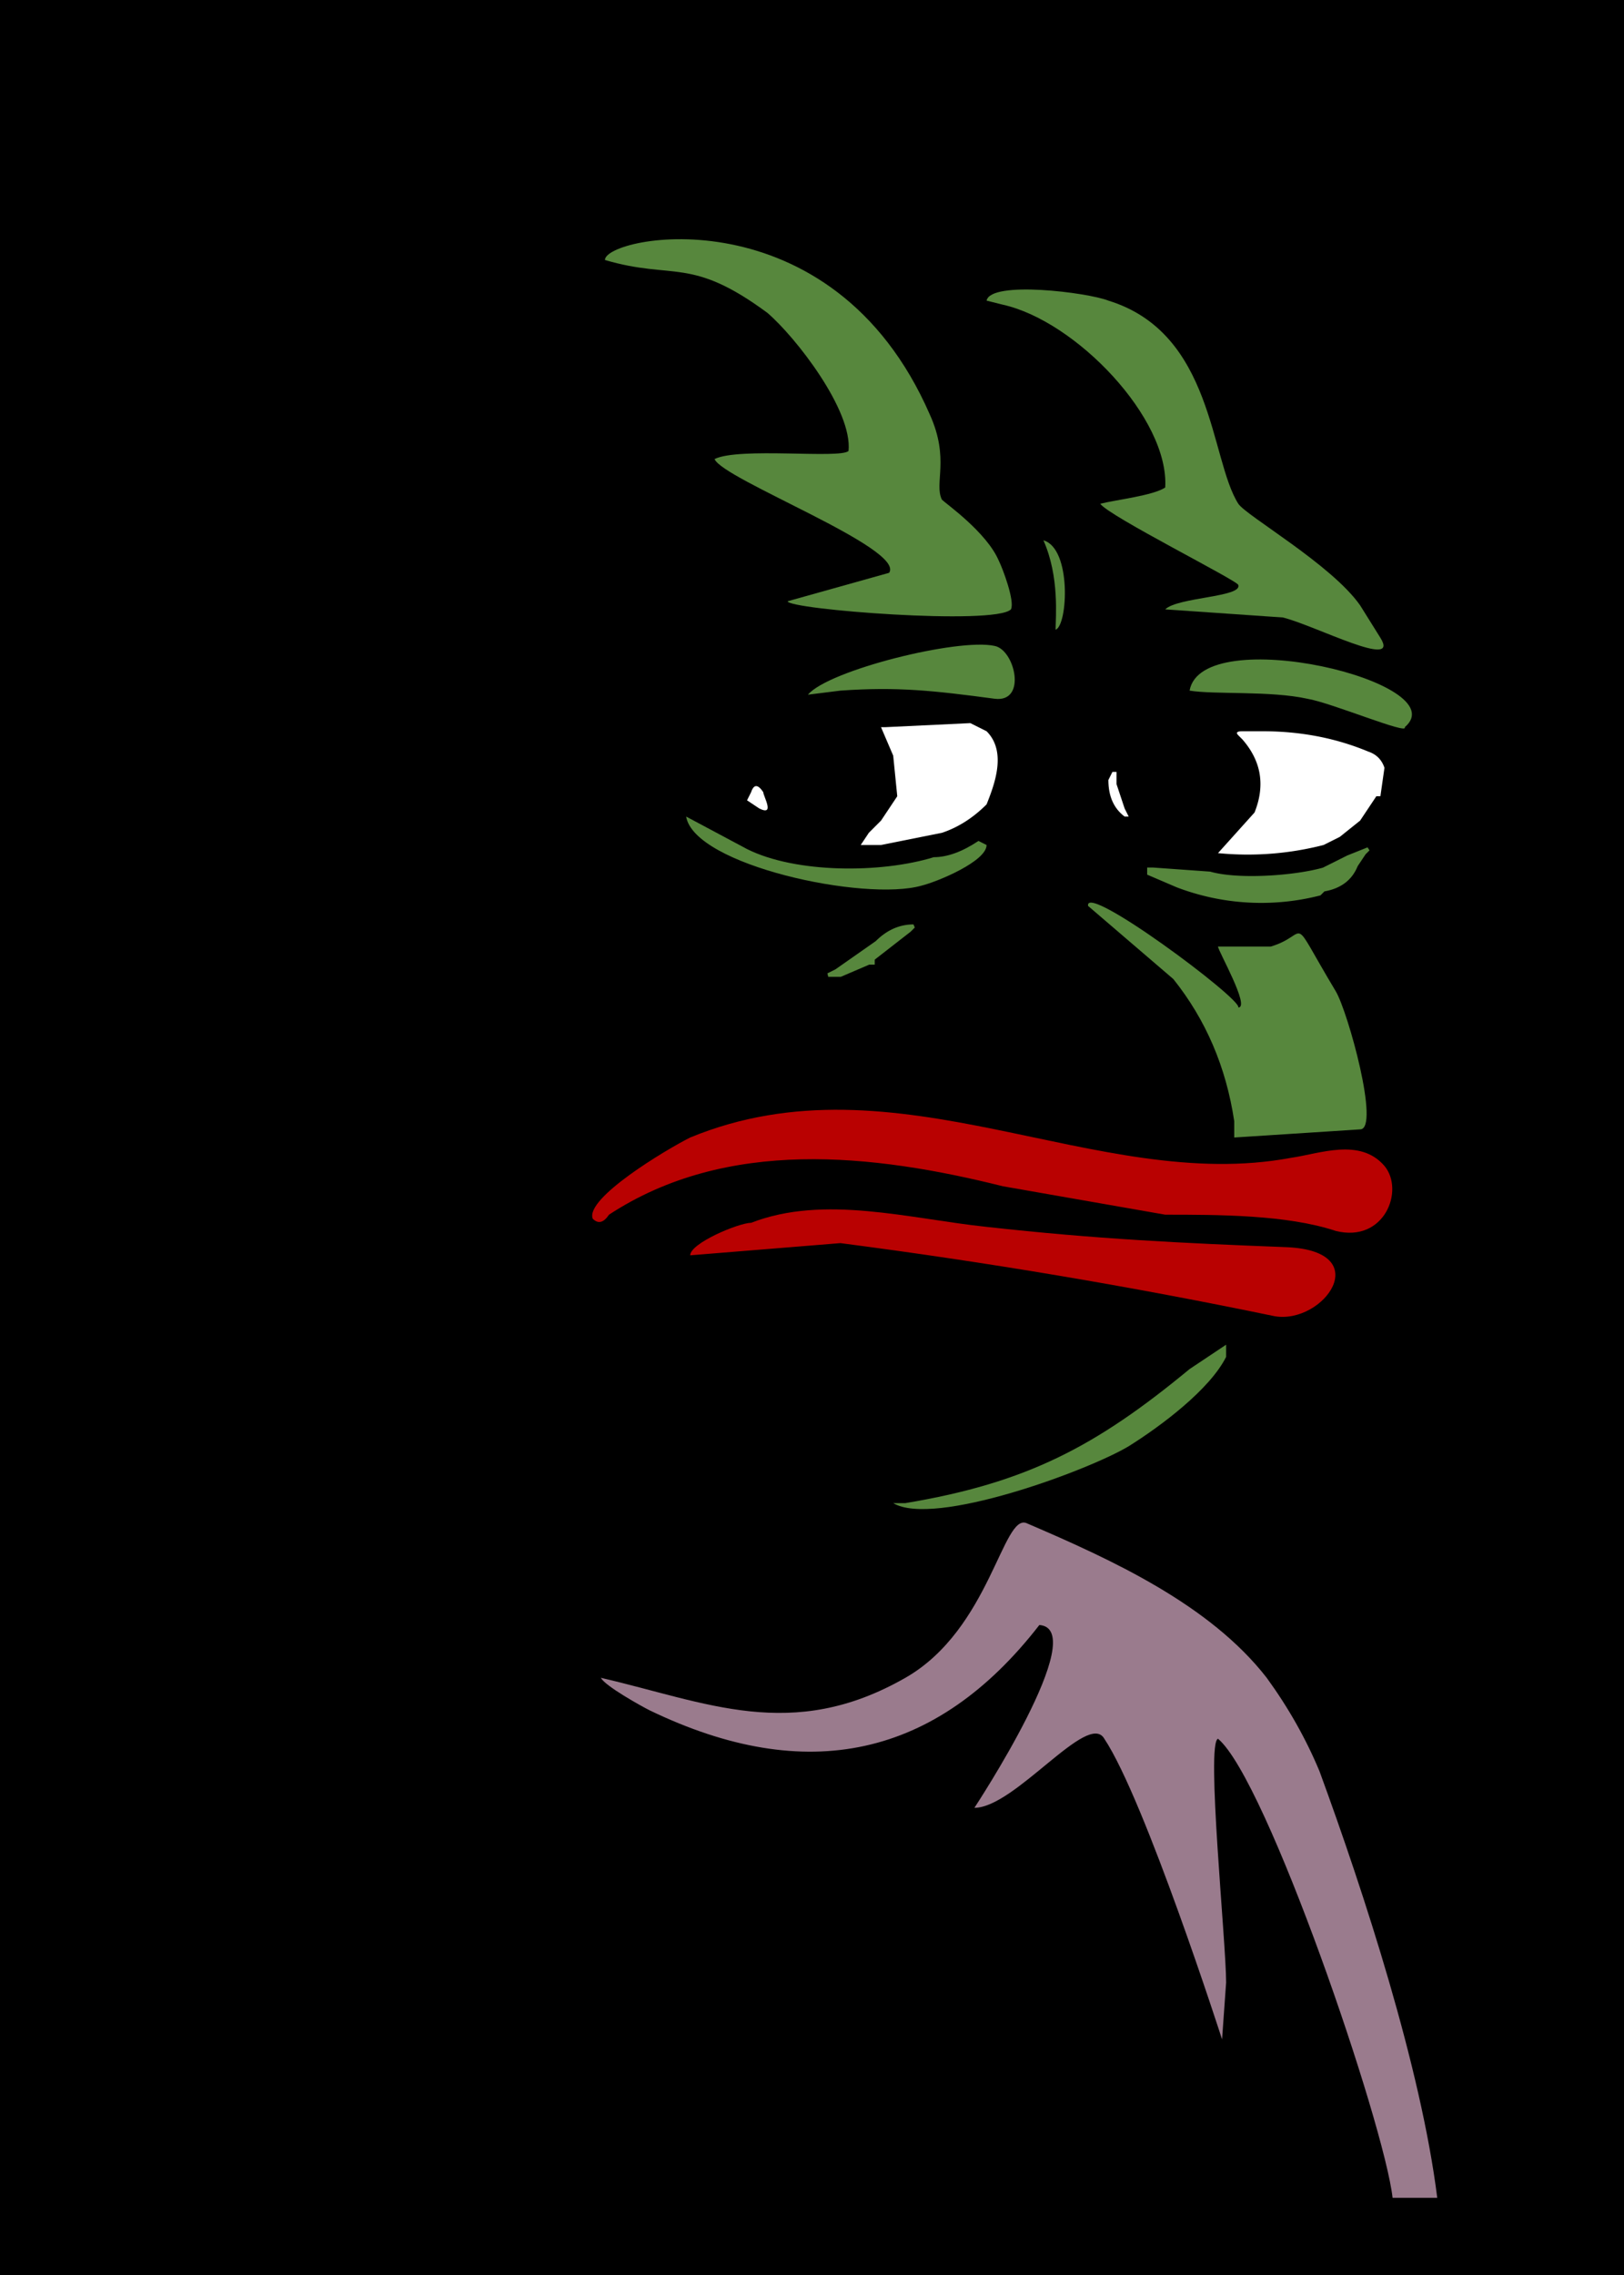
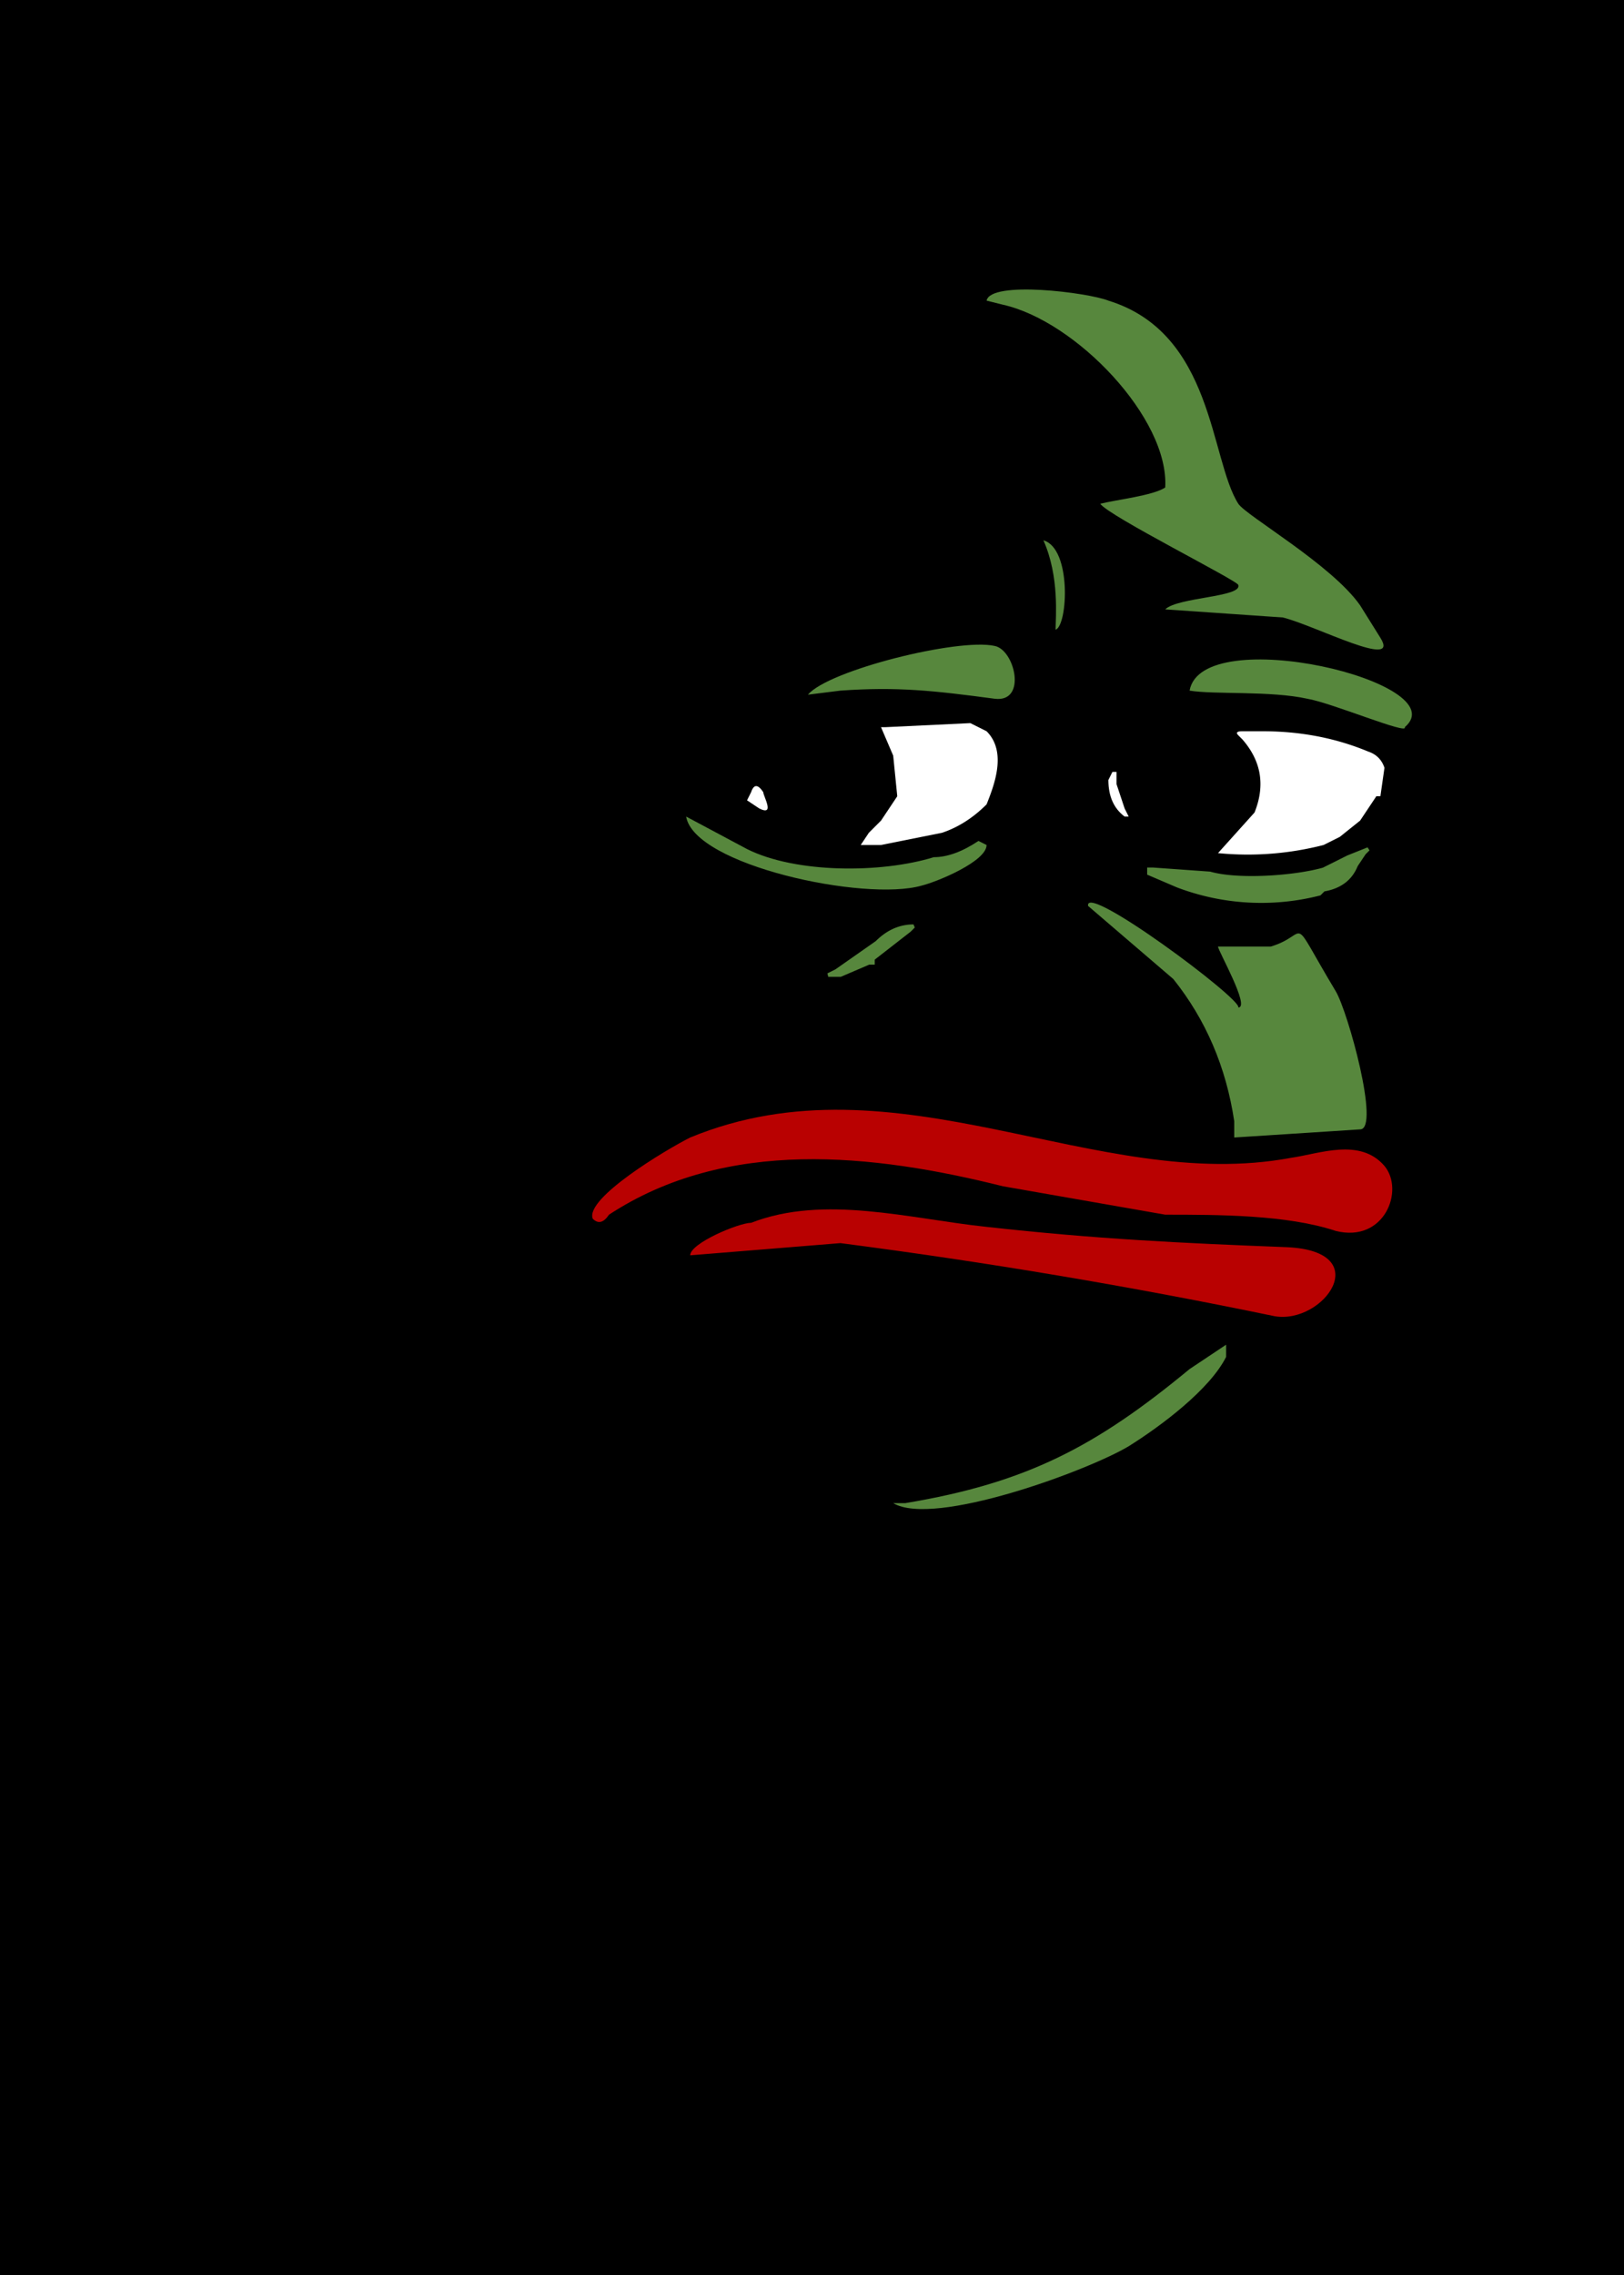
<svg xmlns="http://www.w3.org/2000/svg" xml:space="preserve" width="400" height="560" style="shape-rendering:geometricPrecision;text-rendering:geometricPrecision;image-rendering:optimizeQuality;fill-rule:evenodd;clip-rule:evenodd">
  <rect width="100%" height="100%" fill="#333333" stroke="none" />
  <defs>
    <style>.fil2{fill:#57873d}.fil3{fill:#b90101}.fil4{fill:#fff}</style>
  </defs>
  <g id="Layer_x0020_1">
    <path d="M0 0h400v560H0z" style="stroke:#000;stroke-width:2.08;stroke-miterlimit:2.613;fill:#000" />
    <g id="_2803726183984">
-       <path d="M343 541h11c-4-32-18-75-29-105q-5-12-13-23c-14-18-38-29-59-38-6-3-9 26-30 38-28 16-49 6-75 0 1 2 10 7 12 8q58 28 96-21c13 1-16 45-16 45 10 0 28-24 32-17 10 15 29 74 29 74l1-14c0-10-5-59-2-60 12 10 41 95 43 113" style="fill:#9a7b8d" />
-       <path d="M149 64c17 5 21-1 40 13 7 6 21 24 20 34-2 2-27-1-33 2 2 5 47 22 43 28l-25 7c0 2 51 6 55 2 1-2-2-10-3-12-3-7-13-14-14-15-2-4 2-10-3-21-24-55-80-44-80-38" class="fil2" />
      <path d="M150 299c29-19 65-15 97-7l40 7c13 0 30 0 42 4 12 3 17-10 12-16-6-7-16-3-23-2-48 9-97-26-148-5-6 3-26 15-24 20q2 2 4-1" class="fil3" />
      <path d="m243 74 4 1c18 4 41 28 40 45-3 2-12 3-16 4 2 3 34 19 34 20 1 3-15 3-18 6l29 2c8 2 29 13 24 5l-5-8c-7-10-28-22-30-25-7-11-6-42-32-50-5-2-29-5-30 0m57 159c0 1 8 15 5 15 1-2-38-31-37-25l21 18q12 15 15 35v4l31-2c5 0-3-29-6-34-12-20-6-14-16-11z" class="fil2" />
      <path d="m170 309 37-3q54 7 107 18c12 2 25-16 3-17-26-1-47-2-74-5-19-2-40-8-58-1-3 0-15 5-15 8" class="fil3" />
      <path d="M311 180h-5q-2 0-1 1l1 1q7 8 3 18l-9 10a75 75 0 0 0 26-2l4-2 5-4 4-6h1l1-7q-1-3-4-4-12-5-26-5m-91 6 1 10-4 6-3 3-2 3h5l15-3q6-2 11-7c2-5 5-13 0-18l-4-2-21 1h-1z" class="fil4" />
      <path d="M293 170c6 1 20 0 29 2 6 1 25 9 24 7 13-11-50-26-53-9m-15 186c8-5 20-14 24-22v-3l-9 6c-23 19-40 28-70 33h-3c10 6 48-8 58-14m-79-185 8-1c14-1 23 0 38 2 8 1 5-12 0-13-9-2-41 6-46 12m-30 30c2 12 44 21 58 17 4-1 16-6 16-10l-2-1q-6 4-11 4c-13 4-34 4-46-2z" class="fil2" />
      <path d="m283 215 7 3a58 58 0 0 0 35 2l1-1q6-1 8-6l2-3 1-1-5 2-6 3c-7 2-21 3-28 1l-14-1h-1zm-79 25h3l7-3h1v-1l9-7 1-1q-5 0-9 4l-10 7z" class="fil2" style="stroke:#57873d;stroke-width:.9;stroke-miterlimit:2.613" />
      <path d="M260 155c3-1 4-20-3-22 4 9 3 19 3 22" class="fil2" />
      <path d="M275 190h-1l-1 2q0 6 4 9h1l-1-2-2-6zm-91 7 3 2c4 2 1-3 1-4q-2-3-3 0z" class="fil4" />
    </g>
  </g>
</svg>